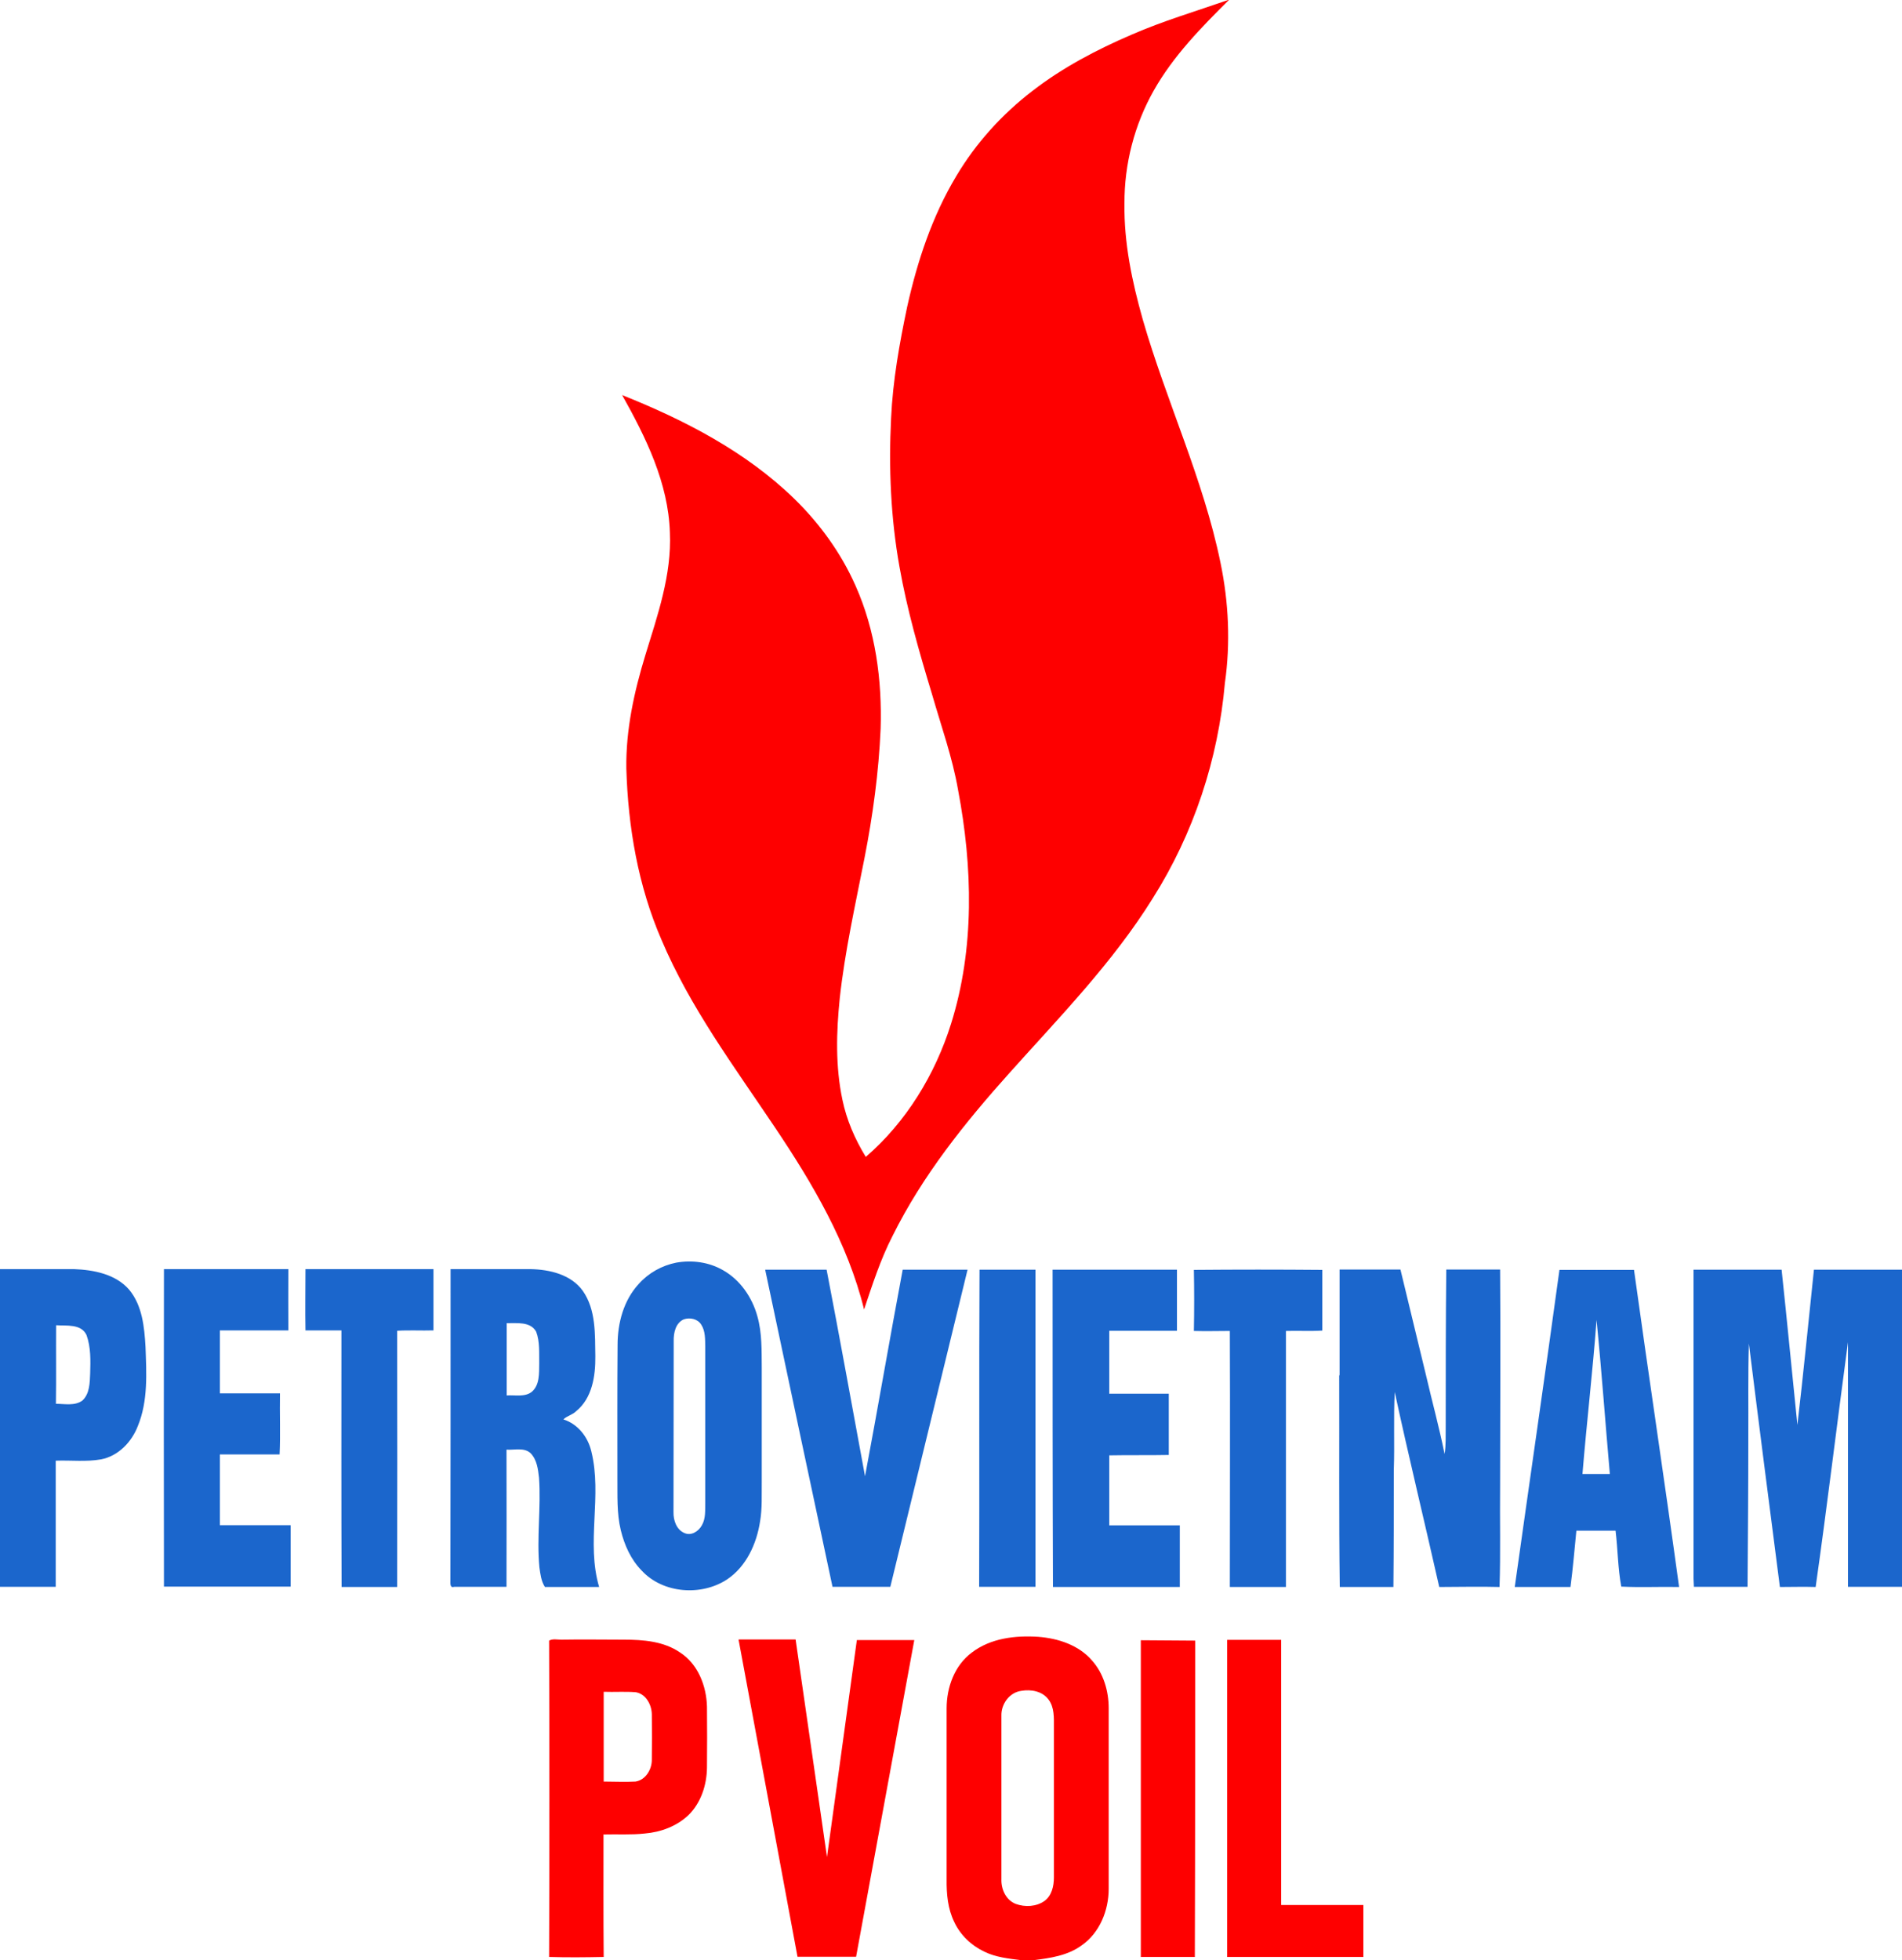
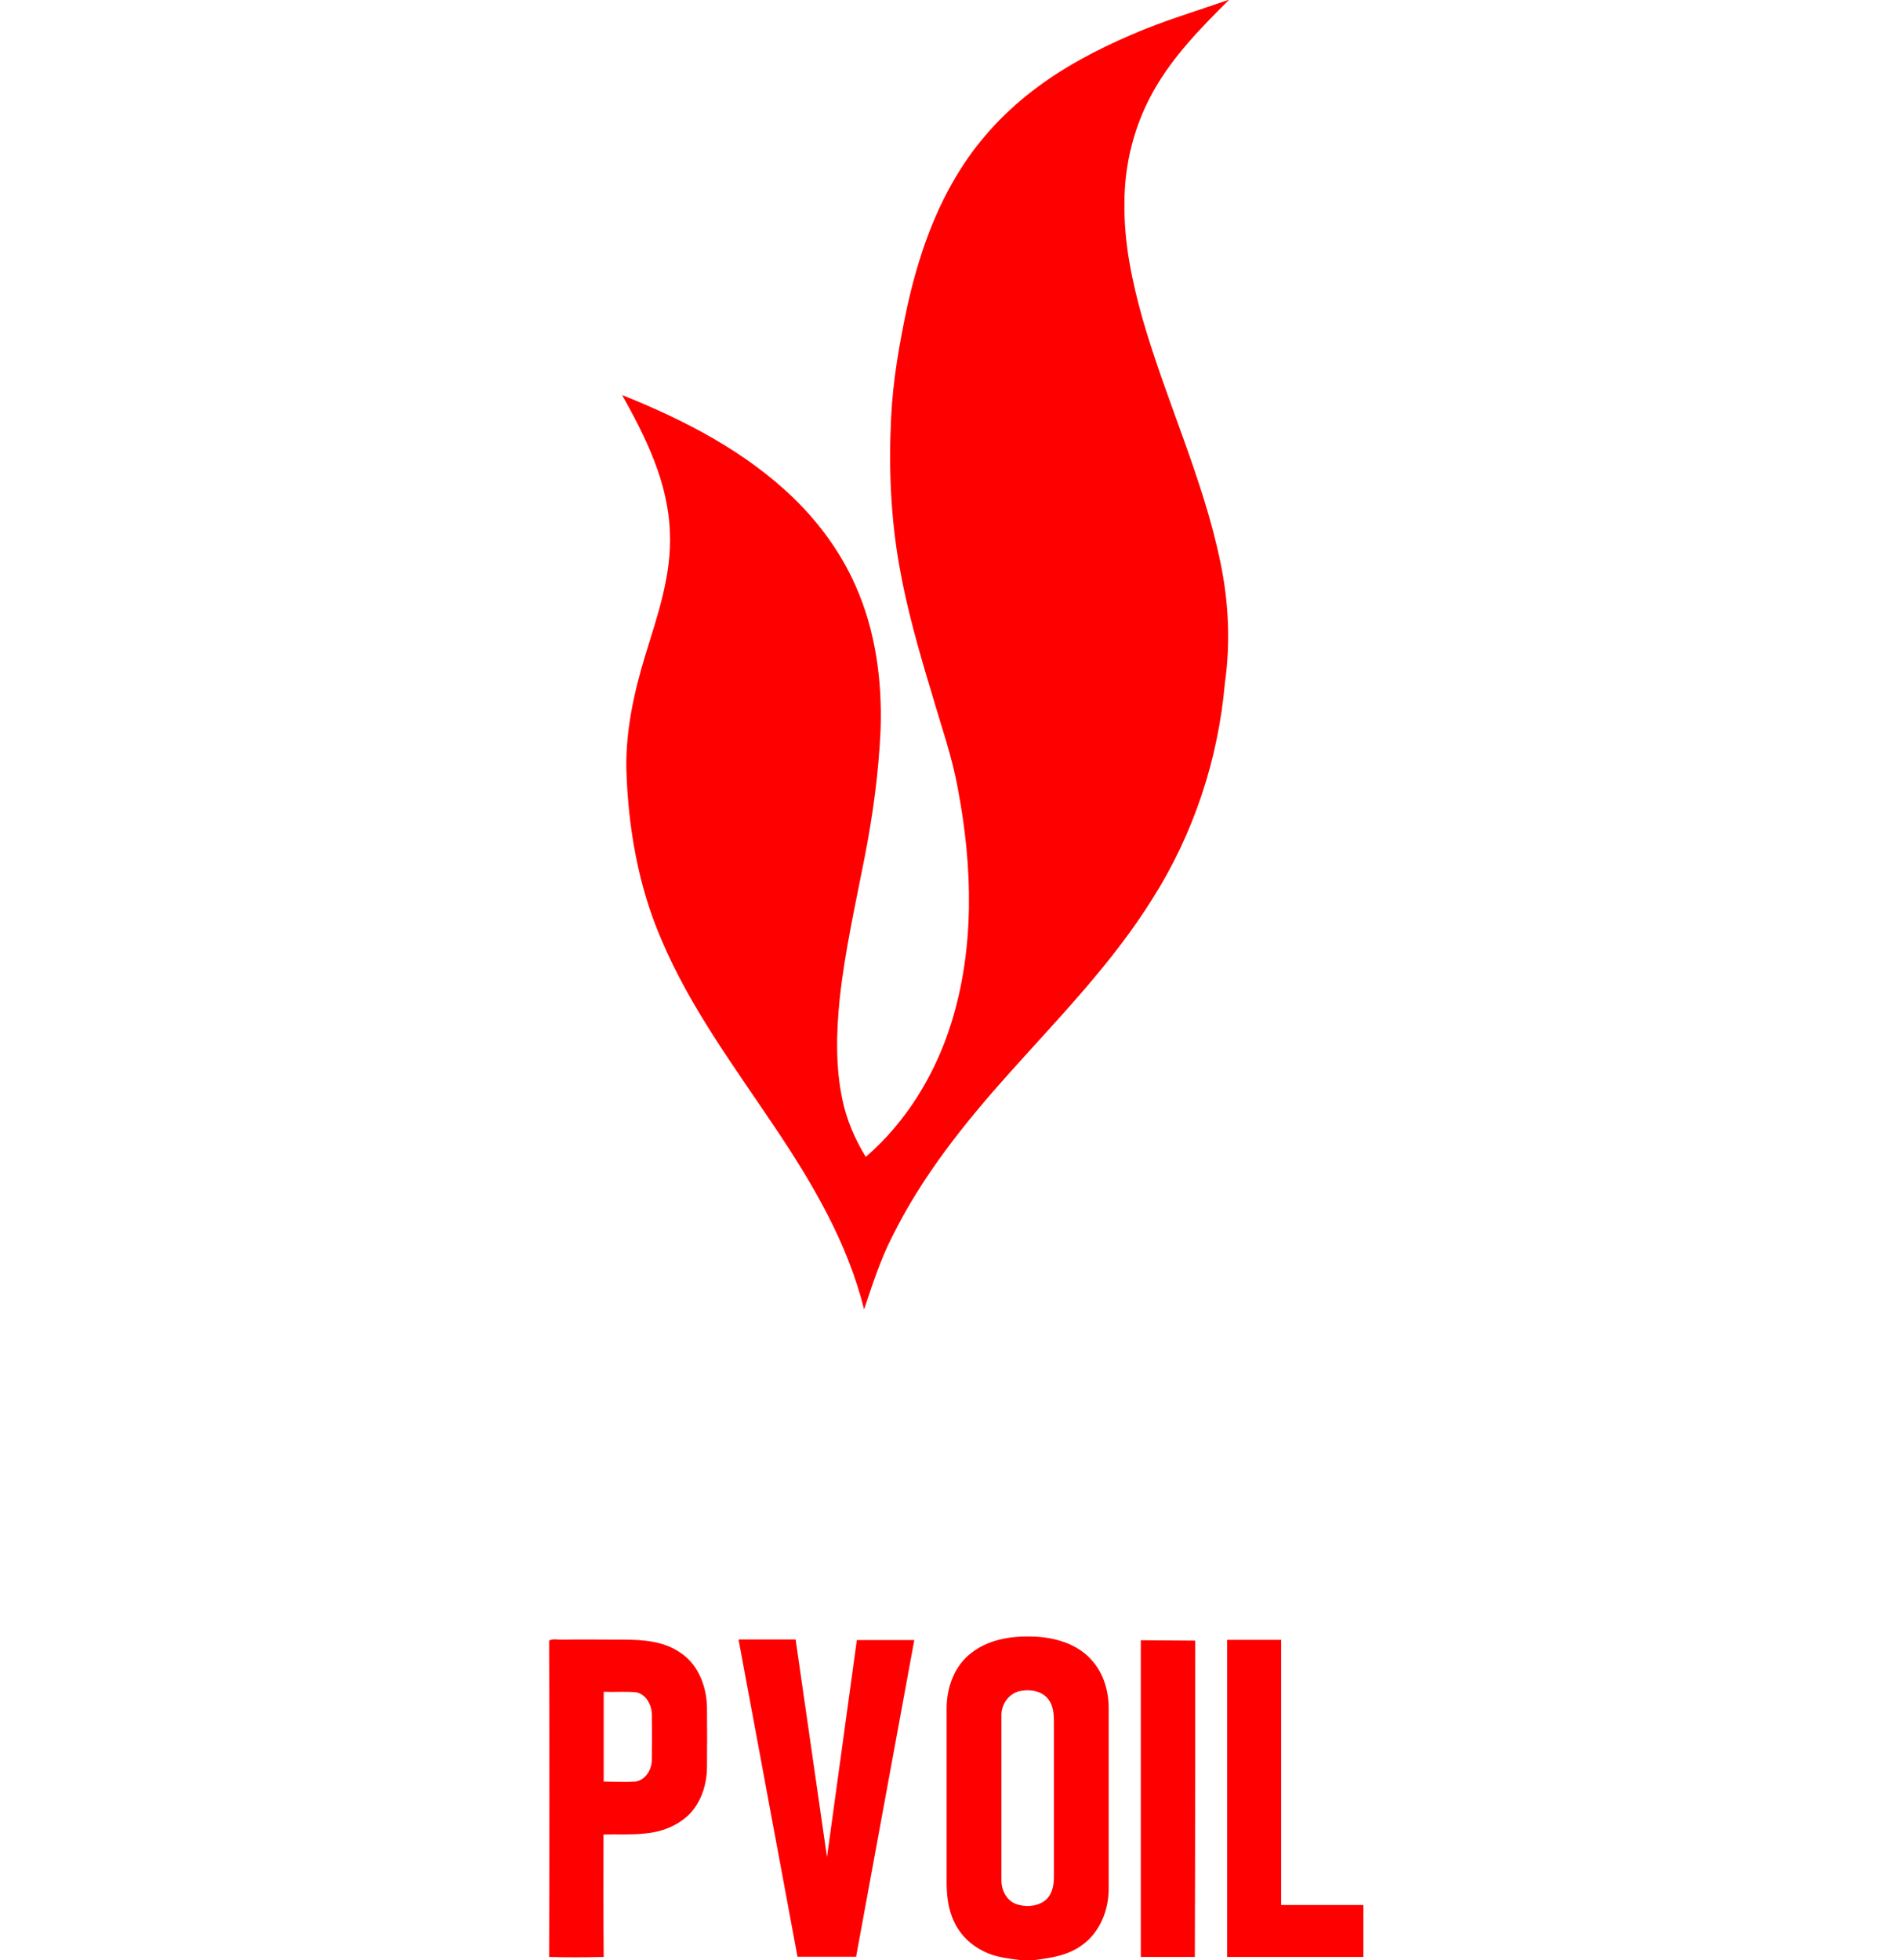
<svg xmlns="http://www.w3.org/2000/svg" width="1000" height="1030.5" viewBox="0 0 1000 1030.5">
  <path d="M645.7,0h.4c-14.6,14.5-29.3,29.5-39.5,47.6-10.2,18-15.5,38.7-15.4,59.4-.3,20.7,4,41.1,9.6,60.9,12.4,43.1,31.9,84,40.9,128,4.3,20.7,5.3,42.2,2.3,63.2-3.5,40-16.4,79.1-37.9,113.1-21,33.8-48.9,62.3-75.3,91.8-23.5,26.2-45.8,54-61.5,85.7-6.4,12.4-10.6,25.6-15,38.7-8.6-34.9-27.1-66.3-47-95.9-21.3-31.8-44.5-62.9-59.5-98.4-12.3-28.3-17.6-59.3-18.5-90.1-.3-20.3,4.1-40.3,10-59.6,6.4-20.9,13.9-42.2,12.9-64.4-.8-26.1-12.6-50-25.1-72.3,32.8,13.1,65,29.7,90.5,54.5,13.4,13.1,24.6,28.5,32.2,45.7,10.5,23.5,14,49.6,13.2,75.2-1,22.9-4.1,45.7-8.5,68.1-4.8,24.5-10.3,48.9-13,73.7-1.8,17.7-2.3,35.7,1.4,53.2,2.2,10.7,6.6,20.8,12.3,30.1,21.2-18.3,36.4-43.2,44.8-69.9,12.5-39.7,11.4-82.5,3.7-123.1-3-17.2-8.9-33.6-13.7-50.3-6.7-22.1-13.1-44.3-17.1-67-4.6-25.7-5.7-51.9-4.4-78,.9-19.8,4.4-39.4,8.5-58.8,5.3-23.8,13.1-47.4,25.7-68.4,10.3-17.4,24.1-32.6,40.1-44.9,15.9-12.3,33.8-21.7,52.2-29.6,16.5-7.2,33.8-12.3,50.7-18.2ZM510.9,868.8c9.9-7.6,22.9-9.1,35-8.3,10.4.8,21.2,4.3,28.2,12.4,6.1,6.8,8.8,16.1,8.8,25.1v95c0,11.3-4.7,23.1-14.2,29.7-7.3,5.4-16.6,6.7-25.3,7.8h-6.4c-6.4-.8-13.5-1.5-19.5-4.5-6.8-3.2-12.6-8.7-15.8-15.6-3.4-6.9-4.1-14.8-4-22.4v-89.9c0-11.1,4.2-22.6,13.2-29.3ZM537,888.9c-6.3.8-10.7,7-10.5,13.1,0,28.6,0,57.3,0,85.9-.2,5.3,2.4,11,7.5,13,4.9,1.8,10.8,1.5,15.1-1.5,3.9-2.8,5-7.9,5-12.4v-79c0-4.9.3-10.4-2.8-14.5-3.2-4.4-9.2-5.5-14.3-4.6ZM288.7,862.5c1.9-1.1,4.2-.5,6.3-.5,11-.2,22,0,33,0,10.1,0,20.9.8,29.5,6.7,9.5,6.1,13.9,17.6,14.2,28.5.1,10.7.1,21.3,0,32-.1,9.1-3.1,18.5-9.7,25-6.2,5.9-14.6,9-23,9.7-7.2.8-14.4.3-21.7.5,0,21.5-.1,43,.1,64.4-9.6.2-19.1.3-28.7,0,.2-55.5.2-110.9,0-166.2ZM317.4,889.3v47.3c5.6,0,11.2.3,16.7,0,5.3-.8,8.6-6.3,8.6-11.4.1-8,.1-16,0-24-.1-5.1-3.2-10.8-8.6-11.6-5.6-.4-11.2,0-16.7-.2ZM388.3,861.9h30c0-.1,16.5,114.4,16.5,114.4l15.7-114.1h30.2l-30.6,166.5h-30.8c0,.1-31-166.8-31-166.8ZM599.7,862.3l28.7.2s0,110.8-.2,166.3h-28.4c0-55.5,0-166.5,0-166.5ZM645.3,862.1h28.3v139.4h43.2v27.3h-71.6c0-55.6,0-166.7,0-166.7Z" fill="#fe0000" />
-   <path d="M355.5,663.8c8.4-1.5,17.3-.3,24.7,4,9,5.1,15.3,14.3,18,24.2,2.5,8.8,2.2,18,2.3,27v60.1c-.1,6.9.3,13.9-.9,20.8-1.8,11.7-7.2,23.6-17.3,30.4-13.5,8.9-33.7,7.5-44.9-4.6-5.7-5.8-9.1-13.4-11-21.2-2.2-9-1.7-18.3-1.8-27.5,0-23.3-.1-46.7.1-70,0-11.5,3.2-23.5,11.2-32.1,5.1-5.7,12.1-9.6,19.6-11.1ZM359.5,693.6c-4.3,1.9-5.4,7.1-5.3,11.4-.1,30,0,60-.1,90-.1,4.3,1.6,9.3,5.9,11,3.5,1.5,7.3-1,9-4.1,2.1-3.6,1.7-7.9,1.8-11.9v-82c-.1-3.9.1-8.2-2.1-11.6-1.9-3.1-6-3.9-9.2-2.8ZM0,667.2c13,0,26,0,39,0,10.3.4,21.8,2.6,28.9,10.8,6.9,8.3,8,19.6,8.6,30,.5,13.9,1.4,28.4-4,41.6-3.2,8.4-10.2,15.8-19.3,17.6-7.9,1.4-15.9.4-23.9.7v66.3H0v-167h0ZM29.5,696.7c-.1,13.8.1,27.5-.1,41.3,4.6,0,9.9,1.2,13.9-1.7,3.9-3.6,3.9-9.4,4.1-14.3.2-6.7.4-13.7-1.9-20.1-2.8-6.1-10.6-4.8-16-5.2ZM86.2,667.2h65.4c-.1,10.7,0,21.5,0,32.2-12,0-24,0-36,0,0,11,0,22.1,0,33.1,10.5,0,21.1,0,31.6,0-.2,10.7.3,21.4-.2,32.1h-31.4v37.2h37.2v32.3c-22.2,0-44.4,0-66.6,0-.1-55.7-.1-111.4,0-167ZM160.5,667.2h67.4v32.2c-6.4.2-12.8-.2-19.1.2.1,44.9.1,89.8,0,134.7-9.7,0-19.5,0-29.2,0-.2-45-.1-89.9-.1-134.9-6.3,0-12.6,0-18.9,0-.2-10.8,0-21.5,0-32.2ZM236.9,667.2c14,0,28,0,42.1,0,10,.2,21.2,2.8,27.4,11.4,7,10,6.4,22.8,6.6,34.4.1,10.3-1.6,22-10.1,28.9-1.9,1.9-4.9,2.5-6.7,4.3,7.6,2.4,12.9,9.2,14.7,16.8,5.8,23.4-2.8,48,4.1,71.3-9.5,0-19,0-28.5,0-2-3.1-2.4-6.8-2.9-10.3-1.5-15.7.9-31.4-.2-47.1-.5-4.5-1.1-9.5-4.4-12.9-3.4-3.2-8.5-1.6-12.7-1.9,0,24,.1,48.1,0,72.1h-27.5c-2.3.8-2-1.9-2-3.3.1-54.6.1-109.2.1-163.8ZM266.4,733.6c4.4-.3,9.5,1,13.2-1.9,4.2-3.6,3.8-9.7,3.9-14.7-.1-5.6.4-11.6-1.6-16.9-3-5.5-10.3-4.4-15.5-4.5v38ZM515,667.5c9.8,0,19.6,0,29.4,0,0,55.6,0,111.1,0,166.7h-29.6c.2-55.5-.1-111.1.2-166.7ZM627.7,667.6c22.5-.2,45-.2,67.5,0,0,10.6,0,21.3,0,31.9-6.3.4-12.7,0-19.1.2,0,44.9,0,89.7,0,134.6h-29.5c0-44.9.2-89.8,0-134.6-6.3,0-12.6.2-18.9,0,.2-10.7.2-21.3,0-32ZM402.3,667.5c10.8,0,21.5,0,32.3,0,7,36.2,13.5,72.4,20.2,108.6,6.8-36.2,13-72.4,19.8-108.6h34.1c-13.5,55.6-27.1,111.1-40.6,166.7h-30.4c-11.8-55.5-23.7-111.1-35.4-166.7ZM553.5,667.5h65.3v32.1h-35.6c0,11,0,22,0,33.1h31.3c0,10.7,0,21.5,0,32.2-10.4.2-20.9,0-31.3.2v36.8h37.1v32.4h-66.7c-.2-55.6-.2-111.2-.2-166.8ZM704.3,723c0-18.5,0-37,0-55.6,10.7,0,21.4,0,32,0,4.5,18.5,8.9,37,13.4,55.4,3.2,13.9,7,27.6,9.8,41.6.8-4.8.5-9.7.6-14.5,0-27.5,0-55,.3-82.5,9.4,0,18.8,0,28.3,0,.3,37.8,0,75.7,0,113.6-.2,17.8.3,35.6-.3,53.3-10.6-.3-21.1,0-31.7,0-7.7-34.2-16-68.2-23.4-102.5-.7,13.7,0,27.5-.5,41.2,0,20.4,0,40.8-.2,61.3-9.4,0-18.8,0-28.2,0-.5-37.1-.2-74.2-.3-111.3ZM819.9,667.6c13,0,26.1,0,39.2,0,7.7,55.6,16.1,111.1,23.7,166.7-10.1-.2-20.4.3-30.4-.2-1.8-9.6-1.8-19.6-3-29.4h-20.6c-1,9.9-1.8,19.8-3.1,29.6h-29.3c7.8-55.6,15.9-111.1,23.5-166.7ZM832,774.9h14.4c-2.4-27-4.3-54-7-81-2,27-5.2,54-7.4,81ZM890.4,830v-162.5h46.3c2.9,27.2,5.5,54.4,8.3,81.6,3.2-27.2,5.8-54.4,8.7-81.6h46.3v166.7h-28.4c0-42.9,0-85.7,0-128.6-5.8,42.9-10.9,85.8-17,128.7-6.3-.2-12.5,0-18.8,0-5.5-42.6-11-85.3-16.3-128-.5,16.2-.2,32.5-.3,48.7,0,26.4-.2,52.8-.4,79.2-9.4,0-18.8,0-28.2,0,0-1.3-.2-2.7-.2-4.2Z" fill="#1b66cc" />
</svg>